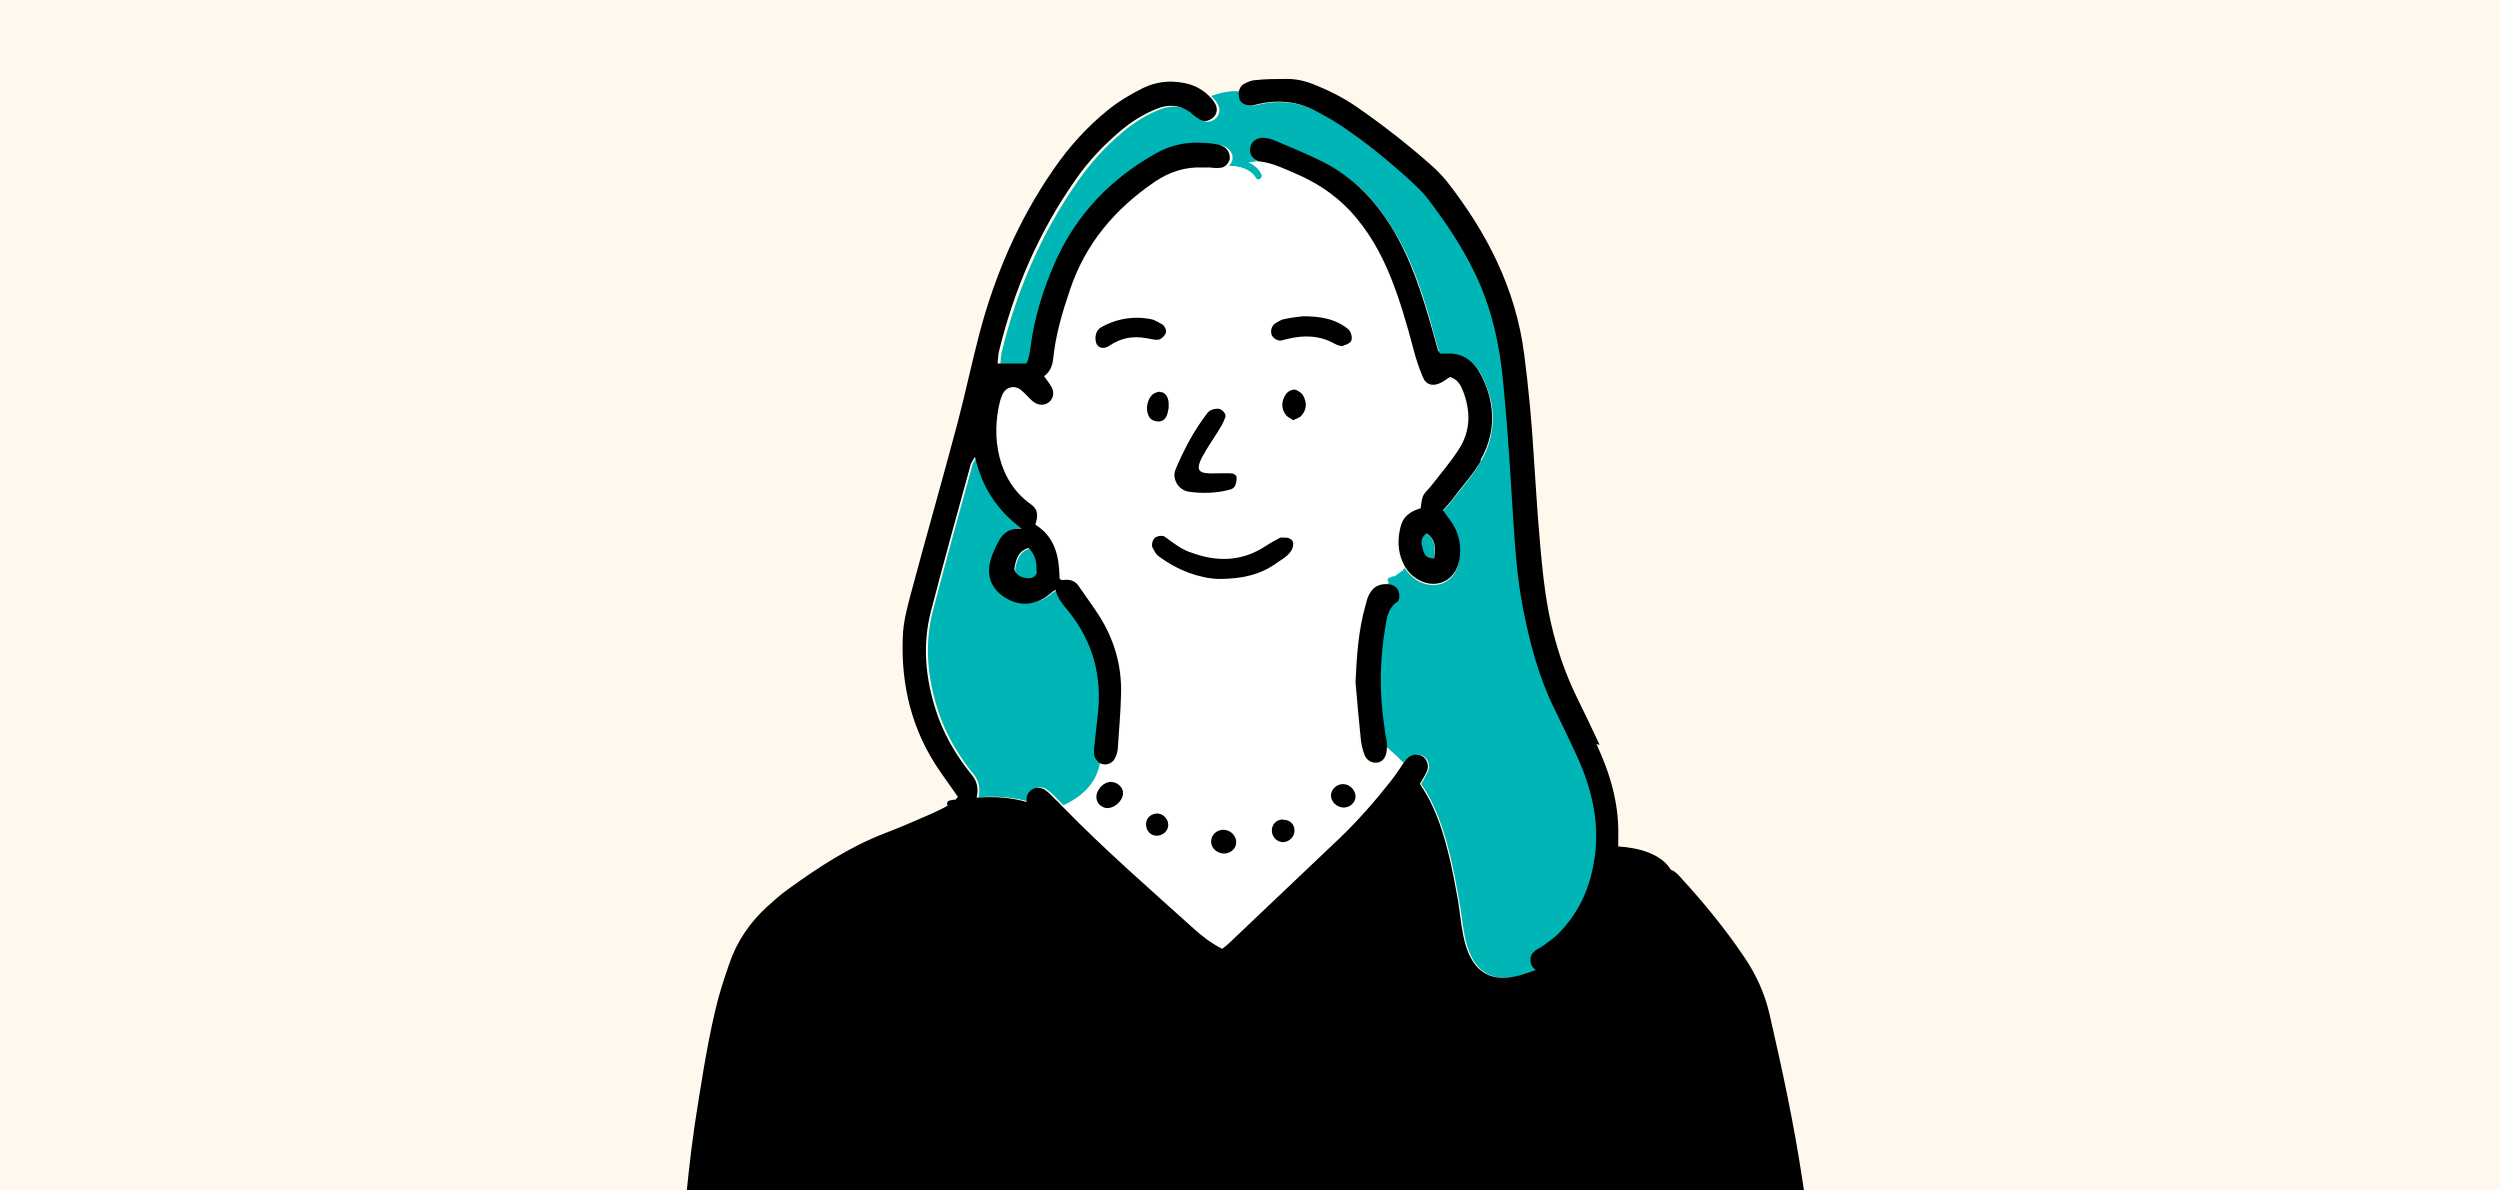
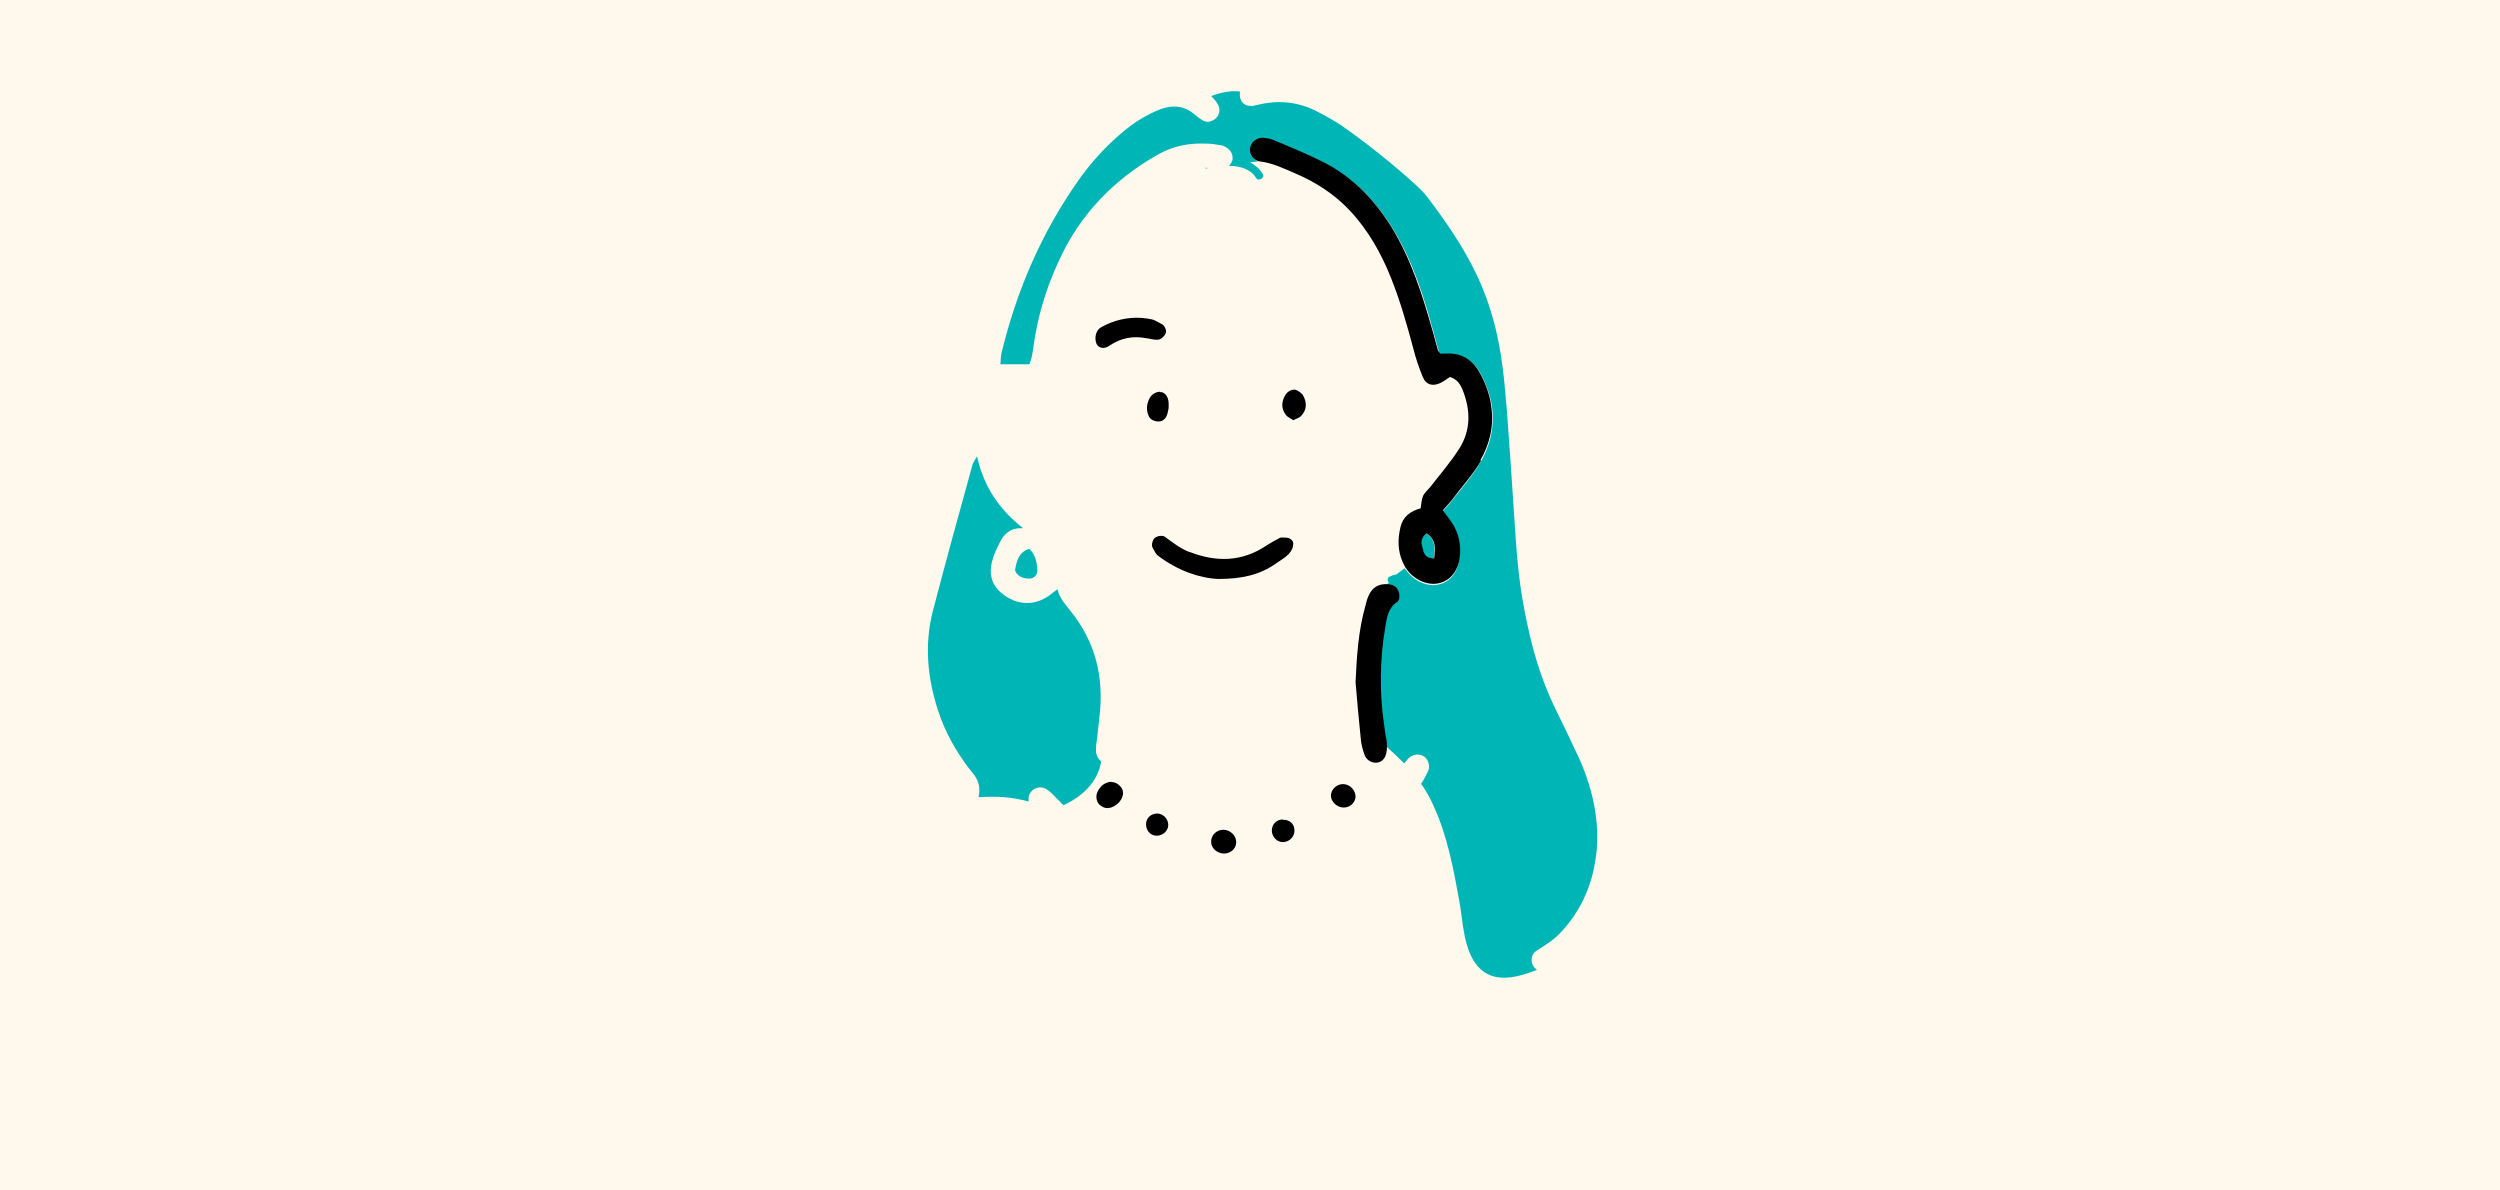
<svg xmlns="http://www.w3.org/2000/svg" width="630" height="300" version="1.1" viewBox="0 0 630 300">
  <defs>
    <style>
      .st0 {
        fill: #fff8ed;
      }

      .st1 {
        fill: #fff;
      }

      .st2 {
        fill: #00b5b5;
      }

      .st3 {
        fill-rule: evenodd;
      }
    </style>
  </defs>
  <g id="_レイヤー_2" data-name="レイヤー_2">
    <rect class="st0" x="-1600" y="-899.7" width="3732" height="1750" />
  </g>
  <g id="_レイヤー_1" data-name="レイヤー_1">
    <g>
      <g>
        <path class="st2" d="M361.3,140.7c.3-2.4.6-4.6-1.9-6.3-1.7,1.2-1.3,2.7-.9,4.1.3,1.2.8,2.3,2.7,2.2Z" />
        <path class="st2" d="M256.5,144.8c.8.8,1.8,1,3,1,.9,0,1.8-.8,1.9-1.7,0-2.2-.4-4.2-2-5.8-2.7.8-3.2,3.1-3.6,5.3,0,.4.4,1,.8,1.3Z" />
        <path class="st2" d="M397.5,190.2c-1.8-3.9-3.7-7.9-5.6-11.7-3.9-8-6.2-16.4-7.8-25.1-1.5-7.6-2-15.3-2.5-23-.6-9.1-1.2-18.3-1.9-27.4-.2-2.2-.4-4.4-.6-6.6-.9-9.5-2.9-18.7-7.1-27.4-3.3-6.9-7.6-13.1-12.2-19.2-1.1-1.5-2.6-2.8-4-4.1-5.6-5-11.4-9.6-17.5-13.9-1.9-1.3-3.9-2.4-6-3.5-5-2.7-10.2-3.2-15.7-1.8-.3,0-.5.1-.8.2-.2,0-.4,0-.5,0-1,0-1.8-.3-2.3-1,0,0,0,0,0,0-.2-.2-.3-.5-.4-.8-.2-.6-.2-1.2-.1-1.8-2-.4-4.8.2-7.3,1.1.5.5,1,1,1.4,1.6,0,0,0,.1.1.2,1,1.4.7,3-.5,4-.6.4-1.2.7-1.8.7s-.8-.1-1.2-.3c-.7-.4-1.4-.9-2-1.4-.3-.3-.7-.6-1-.8-2.3-1.6-4.9-1.7-7.7-.7-3.6,1.4-6.8,3.4-9.7,5.9-4.2,3.5-7.8,7.5-11,12-9.3,13.2-15.6,27.8-19.4,43.5-.2.9-.2,1.8-.3,2.9h7.3c.6-1.3.8-2.8,1-4.2,1-7.6,3.2-14.9,6.4-21.8,5.3-11.7,13.9-20.6,25.1-26.9,3.9-2.2,8-2.9,12.2-2.7,1.2,0,2.3.2,3.5.4.5,0,1,.3,1.5.6,1,.6,1.6,1.7,1.5,2.7,0,.1,0,.3,0,.4-.2.6-.5,1.1-.9,1.5,2.7,0,5.5.8,6.8,3,.6,1.1,2.4,0,1.7-1-.8-1.3-1.9-2.2-3.2-2.9l2-.2c-1.1-.5-1.9-1.6-1.8-2.9.1-1.7,1.6-3,3.3-2.9.9,0,1.9.2,2.7.6,4.2,1.8,8.5,3.5,12.6,5.6,7.3,3.7,12.8,9.5,17.1,16.4,5.1,8.2,7.9,17.2,10.4,26.4.4,1.6.9,3.1,1.3,4.7,0,.1.2.2.6.7.5,0,1,0,1.6,0,4-.2,6.7,1.8,8.5,5.2,1.5,2.9,2.5,5.9,2.8,8.9.4,4.3-.5,8.7-2.9,12.9-2.1,3.6-4.9,6.8-7.5,10.1-.6.8-1.4,1.6-2.2,2.5.8,1.1,1.5,2,2.2,3,1.9,2.8,2.5,6,2,9.3-.8,5.7-6.2,8-11,4.8-1.1-.8-2-1.7-2.7-2.8l-2.2,1.6c-.5,0-1.1.3-1.6.5-.7.3-.6,1.1-.2,1.5-.1.1-.2.3-.4.4,0,0,.2,0,.2,0,.7,0,1.4.3,1.8.7.3.3.5.6.7,1,.5,1.1.4,2.4-.5,3-2.3,1.6-2.6,3.9-3,6.3-1.4,8.2-1.4,16.4-.3,24.7,0,.7.2,1.4.3,2.2.2,1,.3,1.9.4,2.9,1.6,1.4,3.2,2.9,4.7,4.4.2-.3.4-.6.7-.9.2-.3.4-.5.7-.7,1.6-1.2,3.9-.7,4.6,1.2.3.7.3,1.7,0,2.3-.2.4-.4.8-.6,1.2-.4.7-.7,1.4-1.2,2,1.3,1.8,2.4,3.8,3.3,5.9,3.3,7.2,4.9,15.6,6.3,23.4,1,5.2,1,12.3,4.6,16.6,3.9,4.6,9.9,3,14.8,1.1,0,0,.1,0,.2-.1-.4-.3-.8-.7-1-1.1,0-.1-.1-.3-.2-.5-.3-1-.1-2.2.7-2.9.7-.6,1.6-1,2.4-1.6,1.3-.9,2.7-1.8,3.8-3,4.9-5.1,7.9-11.2,9-18.3.2-1,.3-2.1.4-3.1.6-8.3-1.4-16.2-4.9-23.8Z" />
        <path class="st2" d="M304.3,42.3c0,0,.2,0,.3,0-.4,0-.7,0-1.1,0,.2.1.5.2.8.1Z" />
        <path class="st2" d="M276.2,190c0-.5,0-1.1,0-1.6,0-.9.2-1.7.3-2.6.2-1.8.4-3.7.6-5.5,1.1-9.8-1.1-18.6-7.3-26.3-1.3-1.7-2.8-3.2-3.3-5.5-.5.3-.8.6-1.1.8-4.2,3.6-9.1,3.5-13.2,0-2.4-2.1-3-4.8-2.2-7.8.4-1.7,1.2-3.3,2-4.9,1-2,2.5-3.5,5.3-3.5h.5c-6.2-4.9-9.9-10.6-11.6-18.1-.5.9-.9,1.5-1.1,2-3.4,12.3-6.8,24.6-10,36.9-2.2,8.5-1.4,16.9,1.3,25.2,1.7,5.2,4.3,9.9,7.6,14.3.5.6,1,1.3,1.5,1.9q1.8,2.4,1.1,5.6c4.3-.3,8.5-.1,12.6,1.1,0-.3,0-.7,0-1.1.4-2.2,2.9-3.2,4.7-1.9,1,.7,1.8,1.6,2.7,2.5,0,0,0,0,0,0,.5.5.9,1,1.4,1.4,4.8-2.2,8.6-5.8,9.5-11-.6-.5-1.1-1.2-1.2-2Z" />
-         <path class="st1" d="M365.2,95.2c-.6.4-1.3.9-2.2,1.4-2,1.1-3.9.6-4.7-1.5-.9-2.3-1.7-4.6-2.3-6.9-1.5-6-3.3-12-5.6-17.8-2.5-6.3-5.8-12.2-10.5-17.2-3.9-4.1-8.5-7.2-13.7-9.3-2.9-1.2-5.7-2.6-8.8-3-.3,0-.5,0-.8-.2l-2,.2c1.3.6,2.5,1.5,3.2,2.9.7,1.1-1.1,2.1-1.7,1-1.3-2.2-4.1-3-6.8-3-.4.4-1,.7-1.7.7-.8,0-1.6,0-2.4-.1-.2,0-.5,0-.7,0,0,0-.2,0-.3,0-.3,0-.6,0-.8-.1-4.4-.2-8.3,1-12.1,3.6-10,6.9-17.5,15.7-21.4,27.3-1.9,5.7-3.6,11.4-4.2,17.3-.2,1.7-.7,3.2-2.3,4.4.7.9,1.3,1.7,1.8,2.6.8,1.4.7,2.8-.3,3.7-1.1,1.1-2.7,1.2-4.1.2-.7-.5-1.2-1.1-1.8-1.7-.5-.5-.9-1-1.5-1.4-1.6-1.2-3.6-.7-4.5,1-.3.6-.5,1.3-.7,1.9-2.3,9-.6,20.1,7.8,26,2,1.4,1.7,3.2,1.1,5.1,5,3.3,5.9,8.2,6.1,13.5.1.2.2.3.4.4.4.2.9,0,1.4,0,1.3,0,2.3.6,3.1,1.7,1.7,2.5,3.5,4.9,5.1,7.4,3.8,6,5.7,12.6,5.5,19.7-.2,4.5-.5,8.9-.8,13.4,0,.9-.3,1.9-.7,2.7-.6,1.2-1.9,1.8-3,1.6-.4,0-.8-.3-1.1-.5-.9,5.3-4.7,8.9-9.5,11,10.6,10.9,22,20.9,33.3,31,2.1,1.9,4.4,3.6,7.2,5.1.7-.6,1.3-1,1.8-1.5,9.2-8.8,18.5-17.5,27.7-26.3,4.7-4.5,9-9.4,13-14.5,1.1-1.4,2-3,3.1-4.4-1.5-1.6-3-3-4.7-4.4,0,.2,0,.4,0,.6,0,.9-.2,1.9-.7,2.7-1.2,1.8-4.1,1.3-4.9-.8-.5-1.4-.8-2.9-1-4.3-.5-4.7-.9-9.4-1.3-14.1.4-6.5.7-13,2.5-19.3.2-.8.4-1.6.7-2.3,1-2.3,2.5-3.2,4.9-3.1.1-.1.3-.3.4-.4-.4-.4-.5-1.2.2-1.5.5-.2,1-.5,1.6-.5l2.2-1.6c-.2-.4-.4-.8-.6-1.2-1.3-2.8-1.3-5.8-.6-8.8.6-2.6,2.5-4.1,5.1-4.8.2-1.1.2-2.2.6-3.1.4-.9,1.3-1.7,2-2.5,2.4-3.1,5-6.1,7.1-9.4,3-4.7,2.9-9.8.9-14.8-.5-1.4-1.3-2.7-3.2-3.3ZM278.6,203.6c-.5,0-1-.4-1.4-.7-.9-.8-1.1-2.2-.6-3.4.7-1.4,1.8-2.4,3.5-2.5,1.1,0,2.4.9,2.8,2,.1.4.1.8.1,1-.3,2.1-2.5,3.8-4.4,3.5ZM291.5,210.6c-1.5,0-2.7-1.4-2.7-2.9,0-1.6,1.3-2.7,2.9-2.7,1.6,0,2.8,1.4,2.7,2.9,0,1.5-1.4,2.8-2.9,2.7ZM308.3,215c-1.8,0-3.2-1.4-3.2-3,0-1.7,1.4-3,3.1-3,1.8,0,3.3,1.7,3.2,3.4-.1,1.5-1.5,2.6-3.1,2.6ZM323.6,212.2c-1.6.2-3.1-1.2-3.1-2.9,0-1.6,1.2-2.8,2.8-2.8,1.6,0,2.8,1.1,2.9,2.6,0,1.5-1,2.9-2.6,3ZM341.5,200.8c0,1.5-1.4,2.7-3,2.7s-3.2-1.4-3.2-3c0-1.6,1.5-3,3.2-2.9,1.7,0,3,1.6,3,3.2Z" />
      </g>
-       <path class="st3" d="M403.1,187.7c-1.8-3.9-3.7-7.8-5.6-11.7-4.7-9.5-7.3-19.6-8.5-30-1.2-10.3-1.8-20.8-2.5-31.2-.5-8.5-1.3-17-2.4-25.5-2.1-16.5-9.4-30.7-19.5-43.6-1.3-1.6-2.7-3-4.3-4.4-5.9-5.2-12.1-10-18.6-14.5-3.4-2.3-7-4.1-10.8-5.6-2.3-.9-4.7-1.4-7.2-1.3-2.4,0-4.9,0-7.3.3-1,0-2.1.5-3,1-.7.4-1,1.1-1.2,1.8-.1.6,0,1.2.1,1.8,0,.3.2.5.4.8,0,0,0,0,0,0,.5.6,1.3,1,2.3,1,.2,0,.3,0,.5,0,.3,0,.5-.1.8-.2,5.5-1.4,10.7-1,15.7,1.8,2,1.1,4.1,2.2,6,3.5,6.2,4.2,12,8.9,17.5,13.9,1.4,1.3,2.8,2.6,4,4.1,4.6,6,8.9,12.3,12.2,19.2,4.2,8.7,6.2,17.9,7.1,27.4.2,2.2.4,4.4.6,6.6.8,9.1,1.3,18.3,1.9,27.4.5,7.7,1,15.4,2.5,23,1.7,8.7,3.9,17.1,7.8,25.1,1.9,3.9,3.8,7.8,5.6,11.7,3.5,7.6,5.6,15.4,4.9,23.8,0,1-.2,2-.4,3.1-1.1,7.1-4,13.2-9,18.3-1.1,1.1-2.5,2-3.8,3-.8.6-1.7.9-2.4,1.6-.8.7-1,1.9-.7,2.9,0,.2.1.3.2.5.3.5.6.9,1,1.1,0,0-.1,0-.2.1-4.9,1.9-10.9,3.5-14.8-1.1-3.6-4.3-3.7-11.3-4.6-16.6-1.4-7.7-3-16.2-6.3-23.4-.9-2.1-2.1-4-3.3-5.9.4-.6.8-1.3,1.2-2,.2-.4.4-.8.6-1.2.3-.6.3-1.6,0-2.3-.7-1.9-3-2.4-4.6-1.2-.2.2-.5.4-.7.7-.2.3-.4.6-.7.9-1,1.5-2,3-3.1,4.4-4,5.1-8.3,10-13,14.5-9.2,8.8-18.5,17.5-27.7,26.3-.5.5-1,.9-1.8,1.5-2.8-1.4-5.1-3.2-7.2-5.1-11.3-10.2-22.7-20.1-33.3-31-.5-.5-.9-1-1.4-1.4,0,0,0,0,0,0-.9-.9-1.7-1.8-2.7-2.5-1.9-1.3-4.3-.3-4.7,1.9,0,.4,0,.8,0,1.1-4.1-1.2-8.3-1.4-12.6-1.1q.8-3.2-1.1-5.6c-.5-.6-1-1.3-1.5-1.9-3.3-4.4-5.9-9.1-7.6-14.3-2.7-8.3-3.5-16.7-1.3-25.2,3.2-12.3,6.6-24.6,10-36.9.2-.6.6-1.1,1.1-2,1.7,7.5,5.4,13.3,11.6,18,0,0,0,0,.1.1-.2,0-.4,0-.6,0-2.8,0-4.3,1.5-5.3,3.5-.8,1.6-1.6,3.2-2,4.9-.7,2.9-.1,5.6,2.2,7.8,4.1,3.6,9,3.7,13.2,0,.3-.3.6-.5,1.1-.8.5,2.3,2,3.9,3.3,5.5,6.2,7.7,8.5,16.5,7.3,26.3-.2,1.8-.4,3.7-.6,5.5,0,.9-.2,1.7-.3,2.6,0,.5,0,1.1,0,1.6.1.8.6,1.5,1.2,2,.3.3.7.4,1.1.5,1.1.2,2.5-.4,3-1.6.4-.8.7-1.8.7-2.7.3-4.5.7-8.9.8-13.4.2-7.1-1.7-13.7-5.5-19.7-1.6-2.5-3.4-4.9-5.1-7.4-.7-1.1-1.7-1.7-3.1-1.7s-1,.2-1.4,0c-.1,0-.3-.2-.4-.4-.1-5.3-1-10.3-6.1-13.5.6-1.9.9-3.7-1.1-5.1-8.4-5.9-10.1-17-7.8-26,.2-.7.4-1.3.7-1.9.9-1.7,2.9-2.2,4.5-1,.5.4,1,.9,1.5,1.4.6.6,1.1,1.2,1.8,1.7,1.4,1,3,.9,4.1-.2.9-.9,1.1-2.4.3-3.7-.5-.9-1.2-1.7-1.8-2.6,1.6-1.2,2.1-2.7,2.3-4.4.6-6,2.3-11.7,4.2-17.3,3.9-11.7,11.4-20.5,21.4-27.3,3.7-2.5,7.7-3.8,12.1-3.6.4,0,.7,0,1.1,0,.2,0,.5,0,.7,0,.8.1,1.6.2,2.4.1.7,0,1.3-.3,1.7-.7.4-.4.7-.9.9-1.5,0-.1,0-.3,0-.4,0-1-.5-2.1-1.5-2.7-.5-.3-1-.5-1.5-.6-1.2-.2-2.4-.4-3.5-.4-4.3-.3-8.4.5-12.2,2.7-11.2,6.3-19.8,15.2-25.1,26.9-3.1,6.9-5.4,14.2-6.4,21.8-.2,1.4-.4,2.9-1,4.2h-7.3c.1-1.1.1-2,.3-2.9,3.8-15.7,10.1-30.3,19.4-43.5,3.1-4.5,6.8-8.4,11-12,2.9-2.5,6.1-4.5,9.7-5.9,2.7-1,5.3-.9,7.7.7.4.2.7.5,1,.8.6.5,1.3,1,2,1.4.4.2.8.3,1.2.3.6,0,1.2-.3,1.8-.7,1.3-1,1.5-2.6.5-4,0,0,0-.1-.1-.2-.4-.6-.9-1.1-1.4-1.6-1.7-1.6-3.8-2.7-6.2-3.1-3.6-.7-7-.3-10.3,1.3-3.2,1.6-6.2,3.4-8.9,5.6-5.3,4.3-9.8,9.3-13.7,15-8.7,12.6-14.7,26.5-18.6,41.3-1.9,7.3-3.5,14.8-5.4,22.1-3.9,14.7-8.1,29.3-12,43.9-.9,3.4-1.8,6.9-1.9,10.4-.5,12.2,2.3,23.7,9.4,33.9,1.5,2.1,2.9,4.2,4.5,6.4-.2.2-.4.5-.6.7-.5,0-.9.1-1.4.2-.7.1-.9.8-.6,1.3-1.1.7-2.3,1.2-3.5,1.8-4.1,1.8-8.2,3.6-12.4,5.2-8.8,3.4-16.6,8.5-24.2,14-1.9,1.3-3.6,2.9-5.3,4.4-4.4,4-7.7,8.8-9.6,14.4-1.4,4-2.7,8-3.6,12-2.2,9.4-3.6,18.9-5.1,28.4-1.3,8.9-2.2,17.8-2.9,26.7-.3,3.4-.2,6.8-.3,10.2,0,.4,0,.7,0,1.1-.5.5-.3,1.7.7,1.7,0,0,.1.2.2.3.8.8,1.7,1.4,2.9,1.1.8-.2,1.4-.7,1.8-1.3,52.1,0,104.1,1.2,156.2-1.1,13.2-.6,26.4-1,39.7-.6,13.1.4,26.1,1.6,39.1,2.6,8.2.7,16.5.6,24.7.9,3.1.1,6.2.2,9.2.3,1.1,0,3.3.4,4.3-.3.3-.2.5-.5.5-.9.4.8,1.1,1.4,2,1.5,1.4.3,2.8-.4,3.3-1.8.3-.9.6-1.8.6-2.8,0-1.5,0-3-.2-4.5-.8-6.3-1.7-12.6-2.7-18.9-2.1-14.1-5.1-28-8.3-41.9-1.2-5.2-3.4-10-6.4-14.4-4.8-7.1-10.2-13.7-16-20-.6-.7-1.3-1.4-2.1-1.8-.1,0-.3-.1-.4-.2-2.5-4.1-8.4-5.5-13.2-5.8,0-.9,0-1.8,0-2.7.2-8.2-2.1-15.8-5.5-23.1ZM261.3,144c0,.9-.9,1.7-1.9,1.7-1.1,0-2.2-.2-3-1-.4-.4-.8-.9-.8-1.3.4-2.2.8-4.5,3.6-5.3,1.7,1.7,2.1,3.7,2,5.8Z" />
      <path class="st3" d="M373,116.1c2.4-4.2,3.4-8.5,2.9-12.9-.3-3-1.2-5.9-2.8-8.9-1.8-3.4-4.5-5.4-8.5-5.2-.5,0-1.1,0-1.6,0-.4-.5-.5-.6-.6-.7-.4-1.6-.9-3.1-1.3-4.7-2.6-9.2-5.4-18.2-10.4-26.4-4.3-6.9-9.8-12.7-17.1-16.4-4.1-2.1-8.4-3.8-12.6-5.6-.9-.4-1.8-.5-2.7-.6-1.8,0-3.2,1.2-3.3,2.9-.1,1.3.7,2.4,1.8,2.9.2.1.5.2.8.2,3.2.4,6,1.8,8.8,3,5.2,2.2,9.8,5.2,13.7,9.3,4.7,5,8,10.9,10.5,17.2,2.3,5.8,4,11.8,5.6,17.8.6,2.4,1.4,4.7,2.3,6.9.8,2.1,2.6,2.6,4.7,1.5.8-.4,1.5-1,2.2-1.4,1.9.6,2.6,1.9,3.2,3.3,2,5.1,2.1,10.1-.9,14.8-2.1,3.3-4.7,6.3-7.1,9.4-.7.9-1.6,1.6-2,2.5-.4.9-.4,2-.6,3.1-2.6.7-4.5,2.1-5.1,4.8-.7,3-.7,5.9.6,8.8.2.4.4.8.6,1.2.7,1.1,1.6,2.1,2.7,2.8,4.8,3.2,10.1.8,11-4.8.5-3.3-.1-6.5-2-9.3-.7-1-1.4-1.9-2.2-3,.8-.9,1.5-1.7,2.2-2.5,2.5-3.4,5.4-6.5,7.5-10.1ZM361.3,140.7c-1.9,0-2.4-1-2.7-2.2-.4-1.4-.8-2.9.9-4.1,2.5,1.7,2.2,3.9,1.9,6.3Z" />
      <path class="st3" d="M351.9,151.9c.9-.6.9-1.9.5-3-.2-.4-.4-.8-.7-1-.5-.4-1.1-.7-1.8-.7,0,0-.2,0-.2,0-2.4-.1-3.9.8-4.9,3.1-.3.7-.5,1.5-.7,2.3-1.8,6.3-2.2,12.8-2.5,19.3.4,4.7.8,9.4,1.3,14.1.1,1.5.5,3,1,4.3.8,2.1,3.7,2.6,4.9.8.5-.7.7-1.8.7-2.7,0-.2,0-.4,0-.6,0-1-.2-1.9-.4-2.9-.1-.7-.2-1.4-.3-2.2-1.2-8.2-1.1-16.5.3-24.7.4-2.4.7-4.8,3-6.3Z" />
      <path class="st3" d="M338.6,203.5c1.6,0,2.9-1.2,3-2.7,0-1.6-1.3-3.1-3-3.2-1.7-.1-3.2,1.3-3.2,2.9,0,1.6,1.6,3,3.2,3Z" />
      <path class="st3" d="M323.3,206.5c-1.6,0-2.8,1.2-2.8,2.8,0,1.7,1.5,3.1,3.1,2.9,1.5-.2,2.7-1.5,2.6-3,0-1.6-1.3-2.7-2.9-2.6Z" />
      <path class="st3" d="M305.2,212.1c0,1.6,1.4,2.9,3.2,3,1.6,0,3-1.1,3.1-2.6.2-1.8-1.4-3.4-3.2-3.4-1.7,0-3.1,1.3-3.1,3Z" />
      <path class="st3" d="M291.5,210.6c1.5,0,2.9-1.2,2.9-2.7,0-1.5-1.2-2.8-2.7-2.9-1.6,0-2.9,1.1-2.9,2.7,0,1.6,1.1,2.9,2.7,2.9Z" />
      <path class="st3" d="M280.1,197c-1.6.1-2.8,1-3.5,2.5-.6,1.2-.3,2.6.6,3.4.4.3.9.6,1.4.7,1.9.3,4.1-1.4,4.4-3.5,0-.2,0-.7-.1-1-.4-1.1-1.7-2.1-2.8-2Z" />
      <path class="st3" d="M299.7,139.1c-2.3-.9-4.2-2.4-6.1-3.8-.5-.4-1.6-.3-2.2,0-.9.3-1.4,2.1-.9,2.8.4.7.7,1.5,1.4,2,4.9,3.7,10.4,5.6,15.1,5.8,6.1,0,10.5-1.1,14.4-3.8,1.5-1.1,3.3-1.9,4.2-3.7.2-.4.3-1,.3-1.5,0-.7-.9-1.4-1.7-1.4-.5,0-1.1-.1-1.6,0-1.2.6-2.4,1.3-3.5,2-6.1,4.1-12.6,4.2-19.3,1.6Z" />
      <path class="st3" d="M305.7,119.2c.2,0,.3,0,0,0h0Z" />
-       <path class="st3" d="M310.4,119.3c-1.3-.1-2.7,0-5.2,0,.2,0,.3,0,.4,0,0,0,0,0,0,0-3.1,0-4.7-.4-2.5-4.4,1.4-2.6,3.2-5,4.7-7.6.4-.7.7-1.4,1-2.2.3-.8-1-2.2-1.9-2.1-1.2,0-2.2.4-2.8,1.3-3.3,4.3-5.8,9.1-7.9,14.1-.9,2.3.8,5.1,3.3,5.5,3.5.5,7,.4,10.4-.5.5-.1,1.1-.5,1.3-.9.3-.7.5-1.5.4-2.3,0-.4-.7-.9-1.2-.9Z" />
-       <path class="st3" d="M338.5,87c.7,0,1.7-.5,2-1.1.3-.6.1-1.6-.2-2.2-.3-.7-1.1-1.2-1.7-1.6-2.8-1.8-6-2.4-10.3-2.4-.9.1-2.8.3-4.6.7-.8.1-1.5.6-2.2,1-.9.5-1.4,1.7-1.1,2.8.2.9,1.5,1.8,2.5,1.6.5-.1,1-.3,1.6-.4,4.1-1,8-.9,11.8,1.2.7.4,1.6.7,2.3.6Z" />
+       <path class="st3" d="M338.5,87Z" />
      <path class="st3" d="M292.8,81.7c-.7-.4-1.4-.8-2.1-1.1-1-.3-2.1-.4-3.1-.5-3.6-.2-6.9.6-10,2.3-1.4.7-1.9,2.6-1.3,4.2.5,1.1,1.9,1.5,3.3.5,2.8-1.9,5.8-2.5,9.1-1.9,1,.1,2.1.5,3.1.4.7,0,1.4-.7,1.8-1.3.6-.8,0-2.2-.9-2.7Z" />
      <path class="st3" d="M328.4,99.7c-.3-.6-1.1-1.1-1.7-1.4-.9-.4-2.2.3-2.7,1.1-1.1,1.7-1.2,3.5,0,5.1.4.6,1.2.9,1.9,1.4.7-.4,1.6-.6,2-1.1,1.4-1.5,1.5-3.3.5-5.1Z" />
      <path class="st3" d="M292.4,98.7c-1.5.1-2.5.9-3,2.3-.5,1.3-.5,2.6.1,3.9.4.9,1.6,1.4,2.7,1.3.9-.1,1.5-.7,1.8-1.4.3-.7.4-1.6.5-2,0-.6,0-.8,0-1.1,0-1.7-1-3-2.2-2.9Z" />
    </g>
  </g>
</svg>